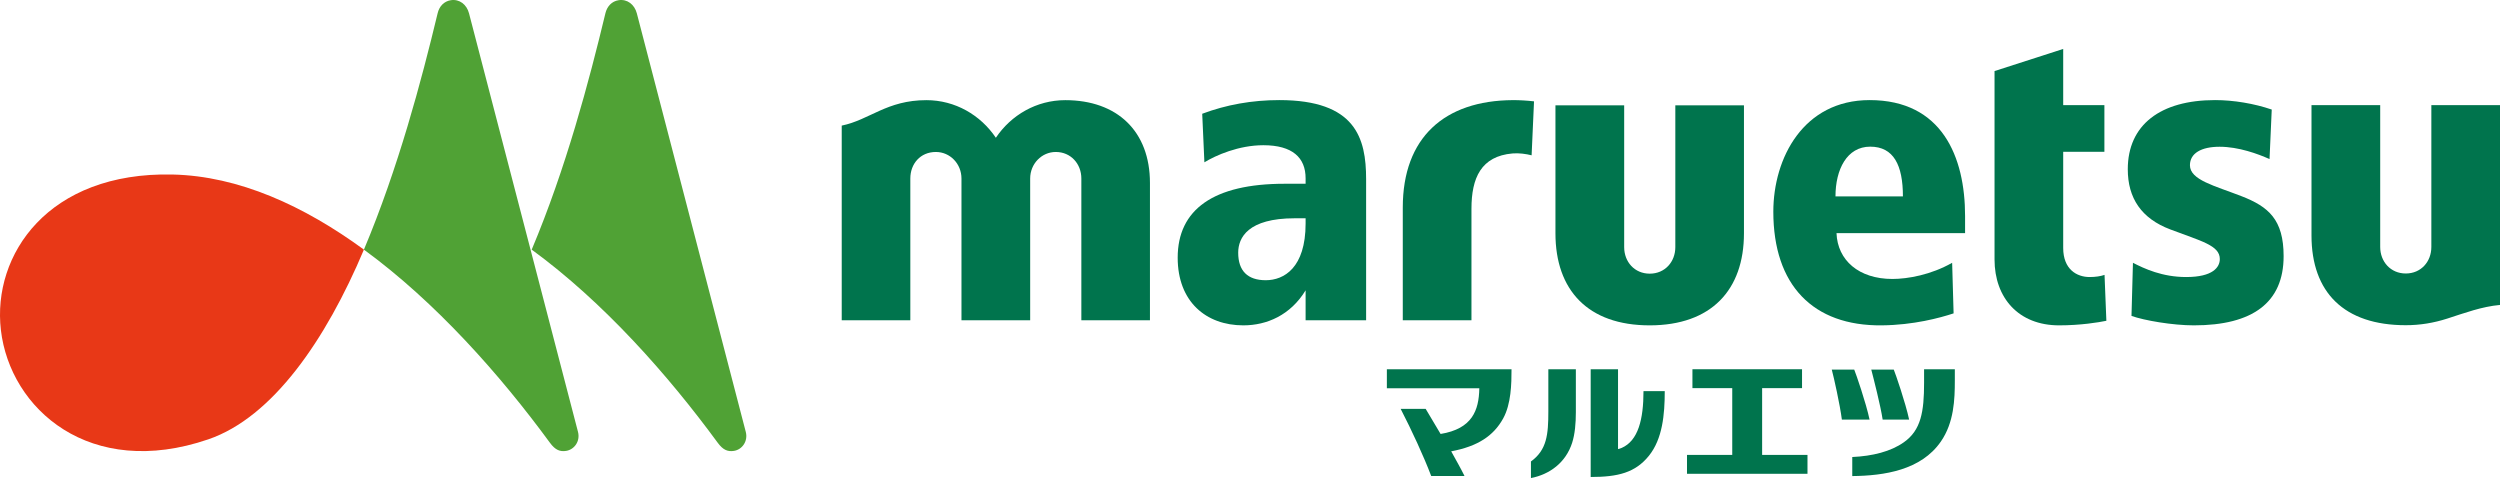
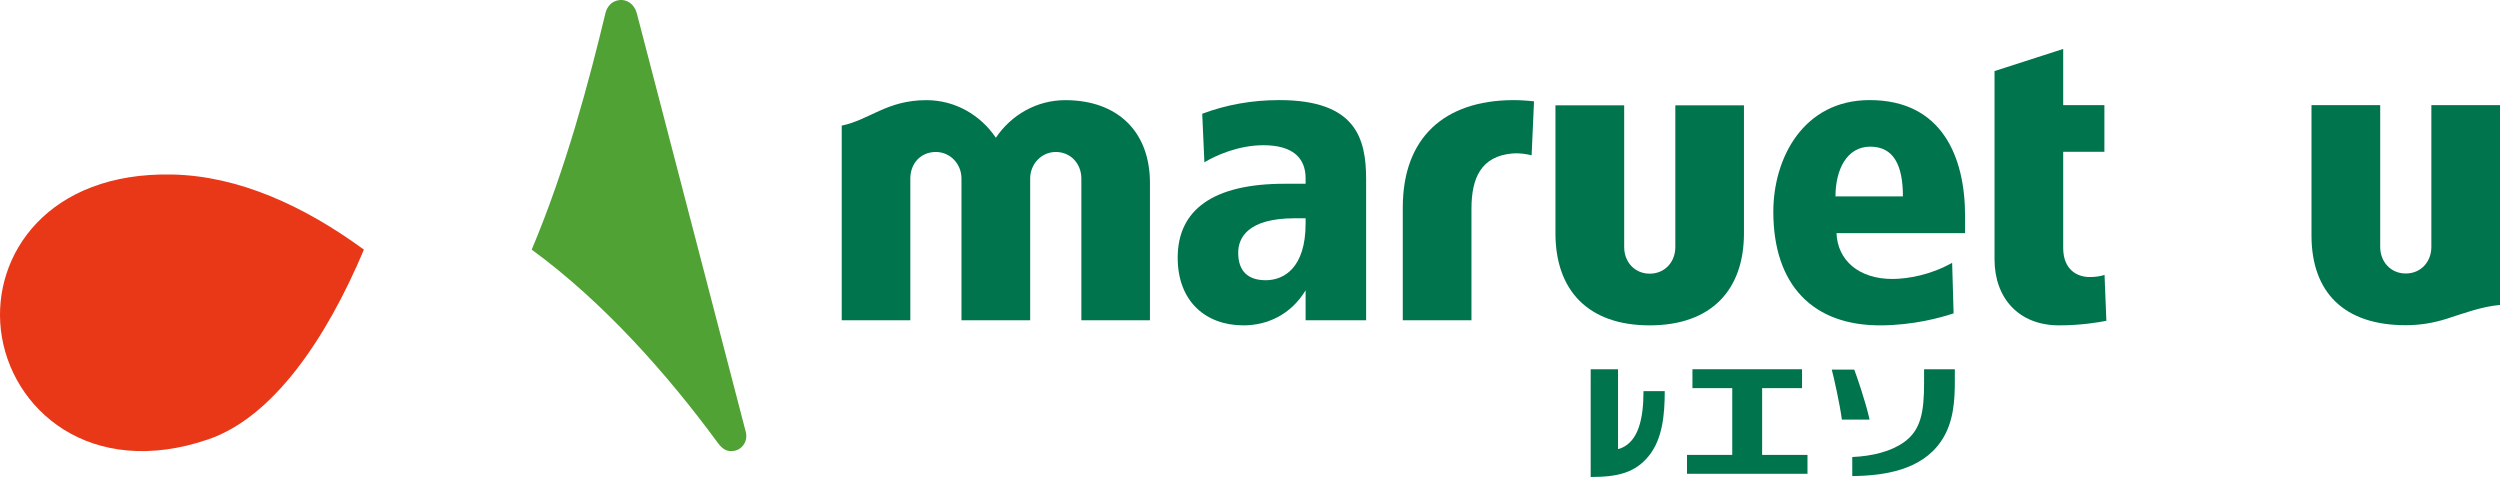
<svg xmlns="http://www.w3.org/2000/svg" width="161" height="31" viewBox="0 0 161 31" fill="none">
  <path d="M123.911 23.779V24.651C123.911 26.516 123.714 27.699 122.614 28.478C121.767 29.082 120.585 29.372 119.286 29.432V30.659C121.345 30.638 123.718 30.28 124.99 28.438C125.842 27.209 125.891 25.717 125.891 24.497V23.779H123.911Z" fill="#00744D" />
-   <path d="M122.948 27.021C122.714 25.933 122.071 24.069 121.959 23.802H120.51C120.649 24.33 121.115 26.158 121.243 27.021H122.948Z" fill="#00744D" />
  <path d="M120.4 27.021C120.169 25.933 119.524 24.069 119.412 23.802H117.966C118.1 24.301 118.491 26.048 118.617 27.021H120.4Z" fill="#00744D" />
  <path d="M113.481 29.296V24.996H116.051V23.779H108.993V24.996H111.557V29.296H108.643V30.512H116.402V29.296H113.481Z" fill="#00744D" />
  <path d="M105.841 25.191C105.841 26.999 105.502 28.38 104.436 28.846C104.329 28.89 104.238 28.917 104.201 28.921V23.779H102.44V30.718C104.195 30.718 105.315 30.443 106.197 29.343C107.063 28.262 107.21 26.704 107.21 25.191H105.841Z" fill="#00744D" />
-   <path d="M98.593 29.718C99.622 28.975 99.713 27.977 99.713 26.485V23.779H101.485V26.543C101.485 27.265 101.426 27.957 101.244 28.522C100.833 29.793 99.804 30.551 98.593 30.787V29.718Z" fill="#00744D" />
-   <path d="M89.314 23.779V25.005H95.268C95.243 26.438 94.807 27.613 92.774 27.947C92.376 27.289 92.043 26.712 91.813 26.33H90.202C90.928 27.741 91.678 29.362 92.17 30.655H94.315C94.082 30.181 93.776 29.64 93.457 29.066C95.163 28.743 96.175 28.078 96.799 26.957C97.319 26.023 97.342 24.717 97.342 23.779H89.314Z" fill="#00744D" />
  <path d="M11.108 11.239C3.104 11.059 -0.508 16.402 0.057 21.254C0.649 26.345 5.797 30.902 13.416 28.293C17.558 26.875 20.986 21.889 23.436 16.076C19.578 13.256 15.378 11.333 11.108 11.239Z" fill="#E83817" />
  <path d="M107.891 15.917C107.891 16.859 107.226 17.624 106.243 17.624C105.261 17.624 104.597 16.859 104.597 15.917V6.782H100.171V15.025C100.171 18.69 102.267 20.953 106.237 20.953C110.207 20.953 112.311 18.674 112.311 15.025V6.782H107.891V15.917Z" fill="#00744D" />
  <path d="M156.579 6.769V15.905C156.579 16.849 155.916 17.613 154.932 17.613C153.952 17.613 153.285 16.849 153.285 15.905V6.769H148.86V15.161C148.86 18.826 150.956 20.943 154.926 20.943C155.853 20.943 156.721 20.799 157.597 20.519C158.728 20.154 159.827 19.744 161 19.638V6.769H156.579Z" fill="#00744D" />
  <path d="M68.605 6.45C66.752 6.45 65.117 7.408 64.133 8.872C63.148 7.408 61.514 6.45 59.66 6.45C57.102 6.45 56.009 7.72 54.207 8.089V20.627H58.625V11.496C58.625 10.549 59.269 9.787 60.271 9.787C61.184 9.787 61.919 10.549 61.919 11.496V20.627H66.343V11.496C66.343 10.549 67.082 9.787 67.993 9.787C68.958 9.787 69.639 10.549 69.639 11.496V20.627H74.057V11.781C74.057 8.45 71.945 6.45 68.605 6.45Z" fill="#00744D" />
  <path d="M90.339 13.364V20.627H94.762V13.444C94.762 11.461 95.38 10.058 97.408 9.882C97.82 9.845 98.294 9.915 98.636 10.002L98.791 6.527C98.363 6.477 97.847 6.445 97.424 6.448C93.023 6.473 90.339 8.857 90.339 13.364Z" fill="#00744D" />
-   <path d="M144.358 12.636C142.612 11.958 141.032 11.589 141.032 10.641C141.032 9.872 141.76 9.451 142.941 9.451C144.167 9.451 145.416 9.911 146.158 10.245L146.3 7.055C145.167 6.668 143.846 6.446 142.649 6.446C139.126 6.446 137.029 8.044 137.029 10.899C137.029 12.762 137.904 14.072 139.77 14.776C141.765 15.532 142.956 15.805 142.956 16.681C142.956 17.207 142.518 17.841 140.789 17.841C139.25 17.841 138.1 17.303 137.362 16.924L137.268 20.345C138.089 20.638 139.916 20.953 141.286 20.953C145.071 20.953 147.065 19.483 147.065 16.499C147.065 14.132 146.087 13.31 144.358 12.636Z" fill="#00744D" />
  <path d="M120.404 6.446C116.144 6.446 114.202 10.172 114.202 13.633C114.202 18.363 116.755 21 121.188 20.953C123.23 20.933 124.927 20.473 125.812 20.181L125.718 16.923C124.362 17.699 122.856 17.965 121.872 17.965C119.706 17.965 118.335 16.76 118.271 15.013H126.551V13.908C126.551 10.104 125.066 6.446 120.404 6.446ZM118.205 12.647C118.205 10.92 118.936 9.445 120.442 9.445C121.951 9.445 122.548 10.637 122.548 12.647H118.205Z" fill="#00744D" />
  <path d="M82.383 6.446C80.633 6.446 78.969 6.745 77.423 7.326L77.563 10.453C78.297 10.002 79.776 9.352 81.358 9.352C83.24 9.352 84.081 10.156 84.081 11.483V11.834H82.723C78.156 11.834 75.843 13.488 75.843 16.596C75.843 19.436 77.678 20.953 80.068 20.953C81.584 20.953 83.106 20.297 84.081 18.698V20.627H87.978V11.539C87.978 8.893 87.303 6.446 82.383 6.446ZM84.081 14.394C84.081 17.249 82.687 18.046 81.515 18.046C80.355 18.046 79.74 17.452 79.74 16.274C79.74 15.302 80.372 14.057 83.381 14.057H84.081V14.394Z" fill="#00744D" />
  <path d="M134.57 17.841C133.748 17.841 132.87 17.348 132.87 15.969V9.777H135.523V6.769H132.87V3.152L128.448 4.577V16.71C128.448 19.181 129.994 20.953 132.603 20.953C133.982 20.953 135.148 20.764 135.65 20.658L135.532 17.702C135.286 17.789 134.946 17.841 134.57 17.841Z" fill="#00744D" />
-   <path d="M37.223 27.813C37.38 28.418 36.985 28.953 36.461 29.037C36.078 29.097 35.769 28.997 35.415 28.513C32.215 24.146 28.073 19.464 23.436 16.076C25.638 10.843 27.131 5.239 28.185 0.849C28.288 0.415 28.587 0.084 29.031 0.013C29.587 -0.075 30.057 0.289 30.205 0.859C30.358 1.451 37.066 27.209 37.223 27.813Z" fill="#50A235" />
  <path d="M48.028 27.813C48.184 28.418 47.793 28.953 47.269 29.037C46.884 29.097 46.576 28.997 46.221 28.513C43.019 24.146 38.879 19.464 34.242 16.076C36.446 10.843 37.935 5.239 38.99 0.849C39.095 0.415 39.393 0.084 39.836 0.013C40.395 -0.075 40.862 0.289 41.012 0.859C41.164 1.451 47.872 27.209 48.028 27.813Z" fill="#50A235" />
</svg>